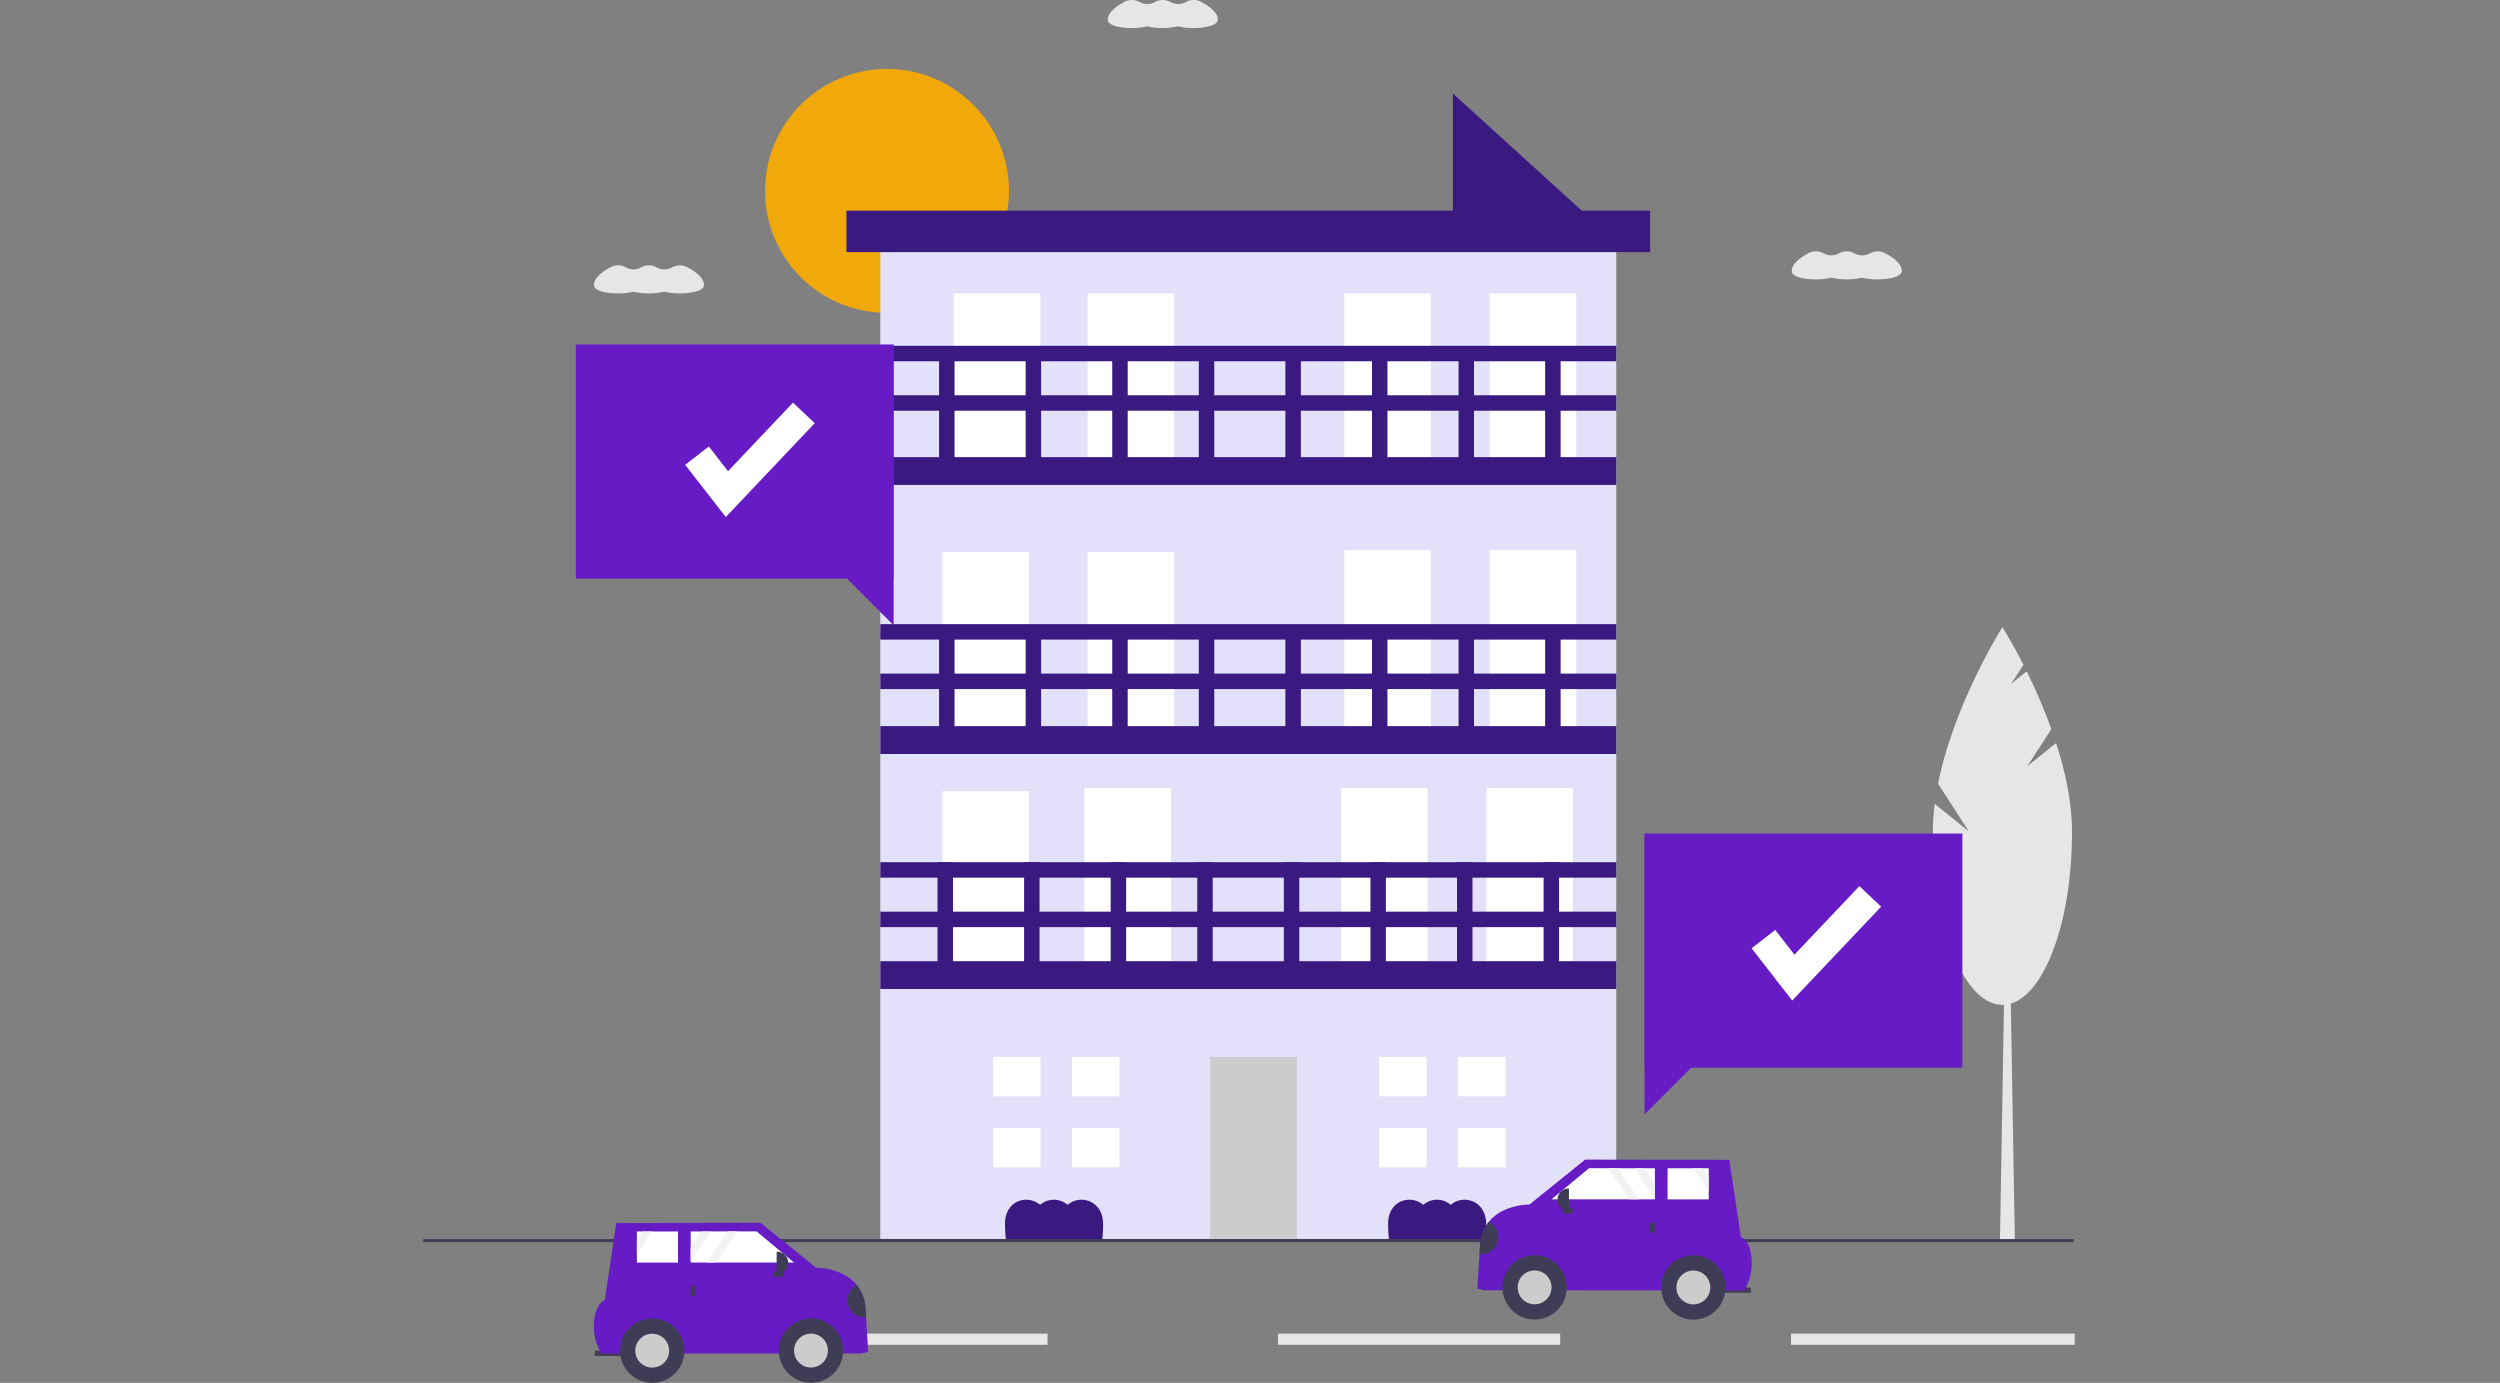
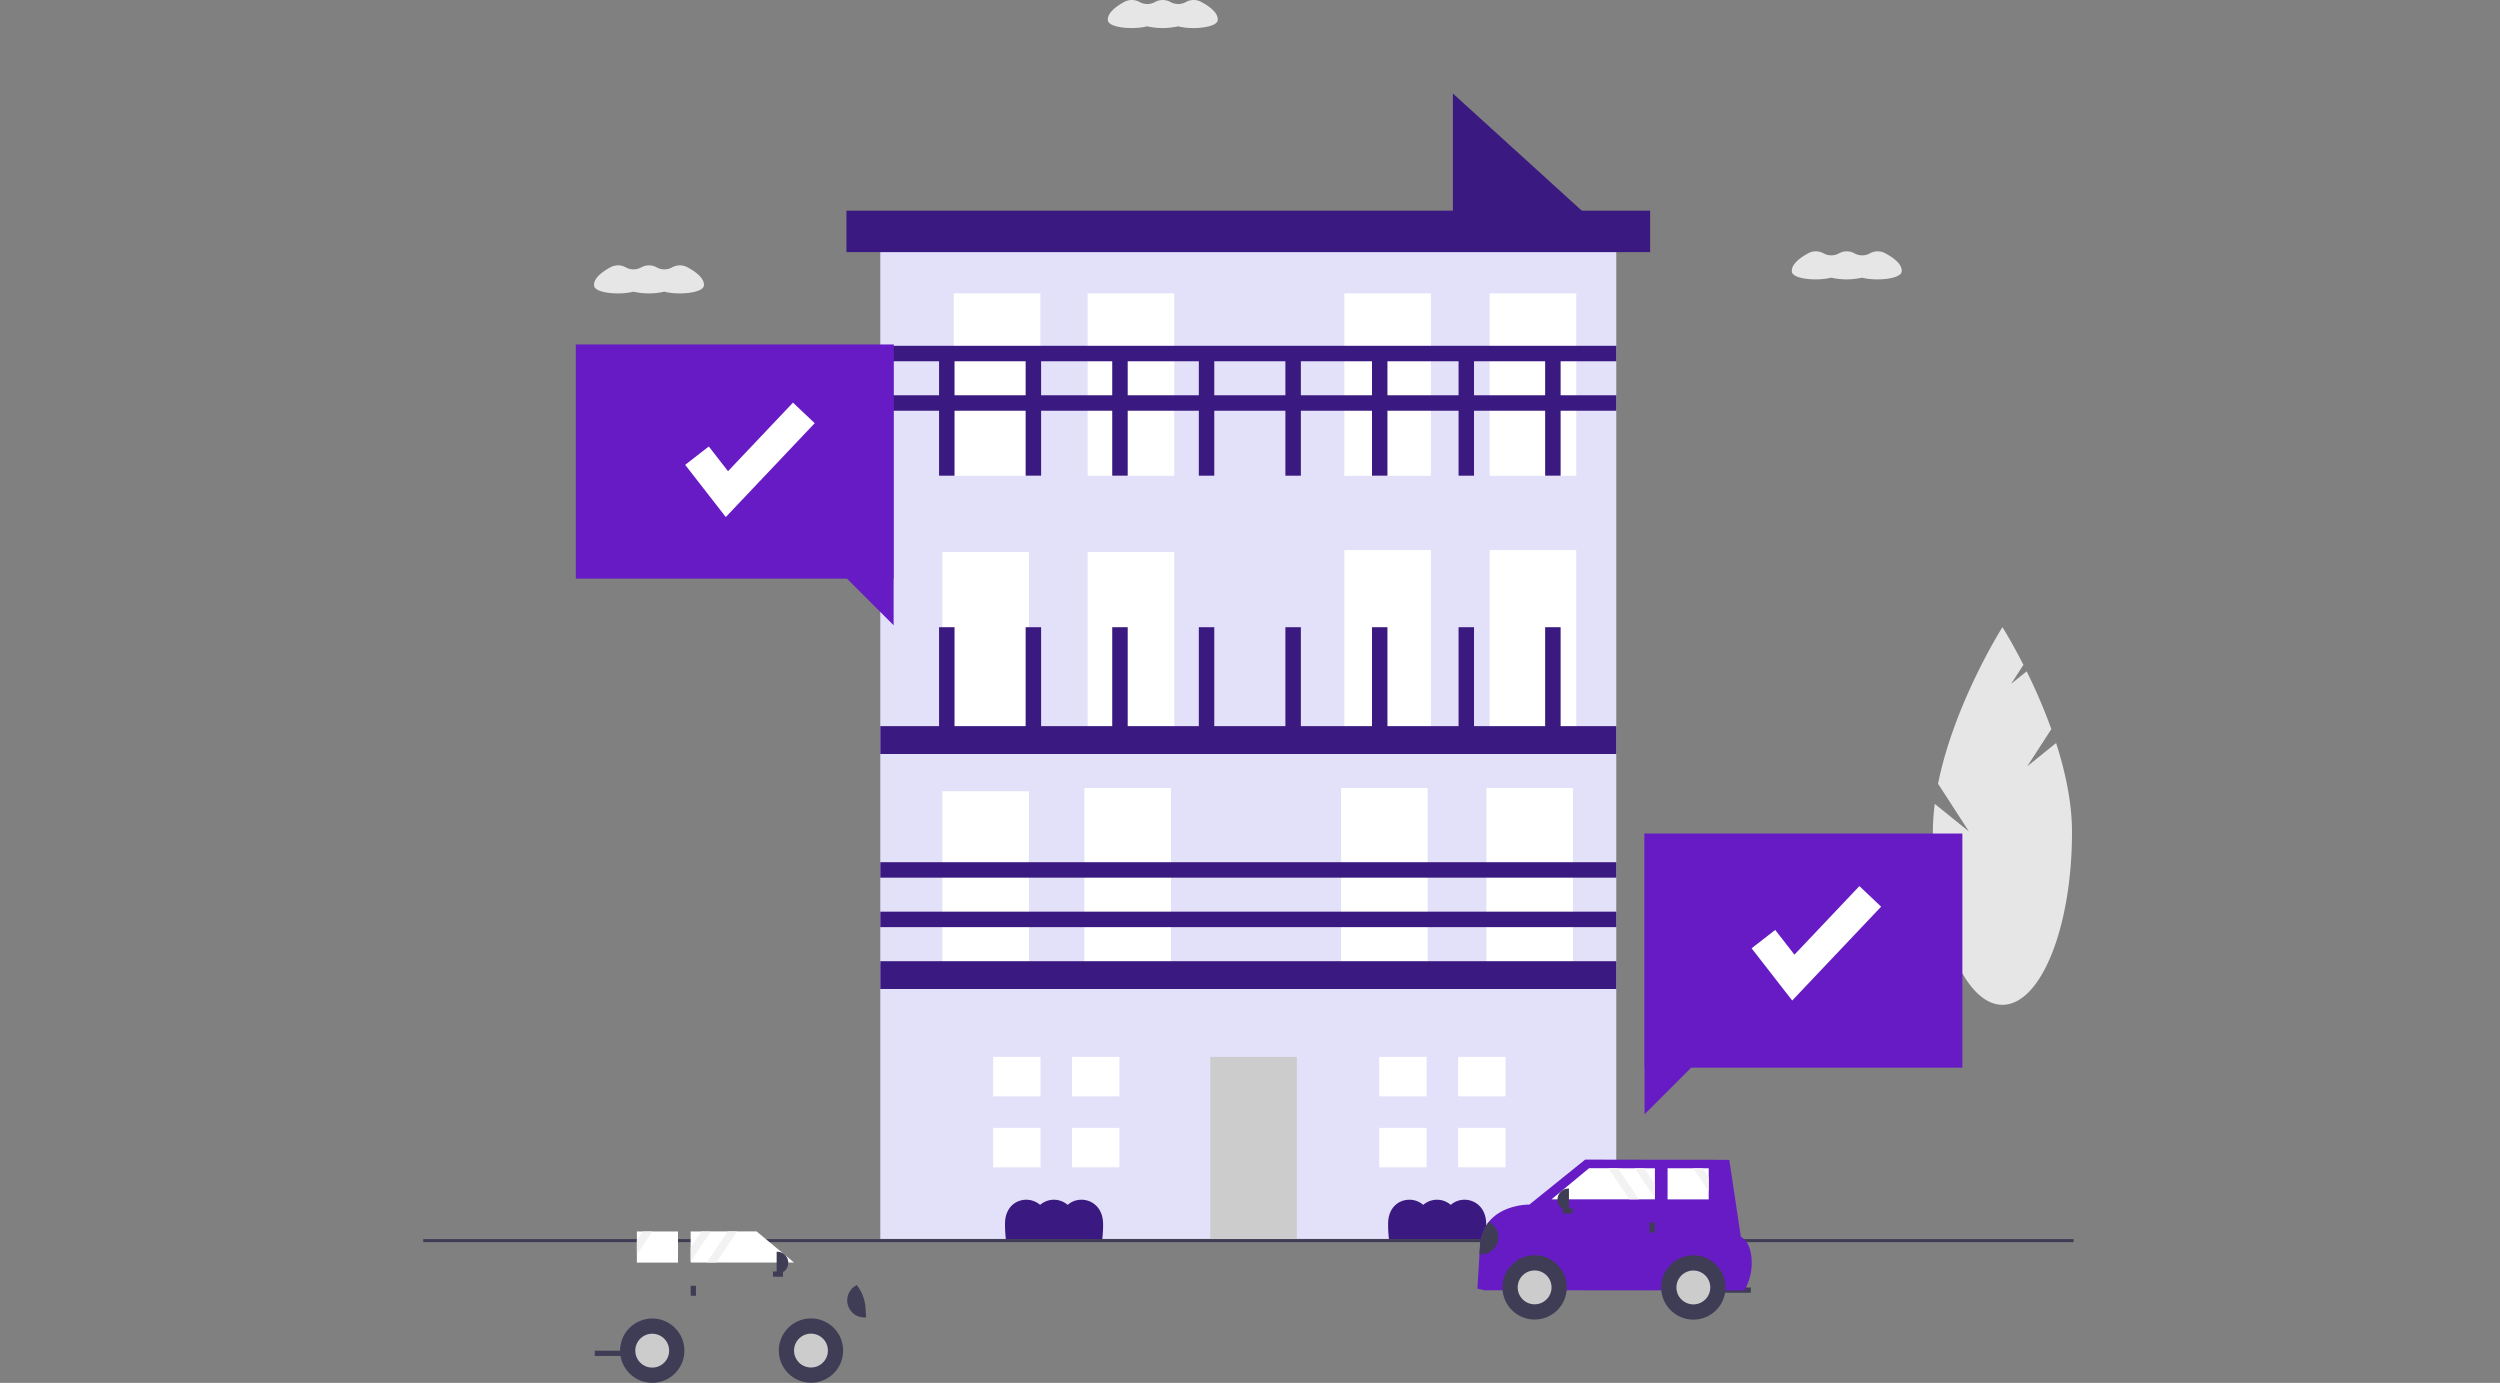
<svg xmlns="http://www.w3.org/2000/svg" fill="none" viewBox="0 0 1016 562">
  <rect x="0" y="0" width="1016" height="562" fill="#808080" stroke="none" />
-   <circle cx="360.473" cy="77.589" r="49.566" fill="#F0A80A" />
  <path d="M649.905 92.04h-59.454V37.993l59.454 54.049Z" fill="#3A1980" />
  <path fill="#E3E1FA" d="M357.759 90.272h299.092v413.213H357.759z" />
  <path fill="#fff" d="M387.599 119.244h35.187v74.145h-35.187zM442.026 119.244h35.187v74.145h-35.187zM382.962 224.334h35.187v74.145h-35.187zM442.026 224.334h35.187v74.145h-35.187zM382.962 321.571h35.187v74.145h-35.187zM440.701 320.246h35.187v74.145h-35.187z" />
  <path fill="#CCC" d="M491.844 429.506h35.187v74.145h-35.187z" />
  <path fill="#fff" d="M545.006 320.246h35.187v74.145h-35.187zM604.071 320.246h35.187v74.145h-35.187zM546.331 223.549h35.187v74.145h-35.187zM605.396 223.549h35.187v74.145h-35.187zM546.331 119.244h35.187v74.145h-35.187zM605.396 119.244h35.187v74.145h-35.187z" />
-   <path fill="#3A1980" d="M357.759 185.78h299.092v11.31H357.759zM357.759 273.748h299.092v6.283H357.759zM357.759 253.641h299.092v6.283H357.759zM387.292 350.406v50.268h-6.283v-50.268zM422.479 350.406v50.268h-6.283v-50.268h6.283ZM457.666 350.406v50.268h-6.283v-50.268h6.283ZM492.854 350.406v50.268h-6.284v-50.268h6.284ZM528.041 350.406v50.268h-6.284v-50.268h6.284ZM563.228 350.406v50.268h-6.283v-50.268h6.283ZM598.416 350.406v50.268h-6.284v-50.268h6.284ZM633.603 350.406v50.268h-6.284v-50.268h6.284Z" />
  <path d="M387.92 254.898v50.268h-6.284v-50.268h6.284ZM423.107 254.898v50.268h-6.283v-50.268h6.283ZM458.295 254.898v50.268h-6.284v-50.268h6.284ZM493.482 254.898v50.268h-6.284v-50.268h6.284ZM528.669 254.898v50.268h-6.283v-50.268h6.283ZM563.856 254.898v50.268h-6.283v-50.268h6.283ZM599.044 254.898v50.268h-6.284v-50.268h6.284ZM634.231 254.898v50.268h-6.283v-50.268h6.283ZM387.92 143.053v50.267h-6.284v-50.267h6.284ZM423.107 143.053v50.267h-6.283v-50.267h6.283ZM458.295 143.053v50.267h-6.284v-50.267h6.284ZM493.482 143.053v50.267h-6.284v-50.267h6.284ZM528.669 143.053v50.267h-6.283v-50.267h6.283ZM563.856 143.053v50.268h-6.283v-50.268zM599.044 143.053v50.267h-6.284v-50.267h6.284ZM634.231 143.053v50.267h-6.283v-50.267h6.283Z" fill="#3A1980" />
  <path fill="#3A1980" d="M357.759 160.646h299.092v6.283H357.759zM357.759 140.539h299.092v6.283H357.759zM357.759 295.112h299.092v11.31H357.759zM343.996 85.622h326.619v16.854H343.996z" />
  <path d="M422.853 445.539v-16.033h-19.239v16.033h19.239ZM421.249 458.364h-17.635v16.033h19.239v-16.033h-1.604ZM435.679 429.506h19.239v16.033h-19.239zM435.679 458.365h19.239v16.033h-19.239zM579.769 445.539v-16.033H560.53v16.033h19.239ZM578.166 458.364H560.53v16.033h19.239v-16.033h-1.603ZM592.595 429.506h19.239v16.033h-19.239zM592.595 458.365h19.239v16.033h-19.239z" fill="#fff" />
  <path fill="#3A1980" d="M357.759 390.62h299.092v11.31H357.759zM357.759 370.513h299.092v6.283H357.759zM357.759 350.406h299.092v6.283H357.759zM448.307 498.099c.001-.35-.004-.698-.014-1.044-.269-9.264-9.458-11.777-14.385-7.391a8.544 8.544 0 0 0-11.207 0c-4.947-4.317-13.954-1.983-14.251 7.176a36.1 36.1 0 0 0-.018 1.044c.014 1.926.132 3.85.353 5.763h39.174a53.03 53.03 0 0 0 .348-5.548ZM603.998 498.099c0-.35-.004-.698-.015-1.044-.268-9.264-9.458-11.777-14.384-7.391a8.544 8.544 0 0 0-11.207 0c-4.948-4.317-13.955-1.983-14.252 7.176a36.1 36.1 0 0 0-.018 1.044c.015 1.926.133 3.85.354 5.763h39.173c.213-1.842.329-3.694.349-5.548Z" />
-   <path d="M818.839 504.273h-6.058L814.8 385.93h2.02l2.019 118.343Z" fill="#E6E6E6" />
  <path d="m823.888 311.424 9.779-15.114a226.63 226.63 0 0 0-10.033-23.486l-6.324 5.107 5.007-7.738c-4.771-9.393-8.526-15.311-8.526-15.311s-19.613 30.907-26.166 63.63l12.55 19.395-13.893-11.221a91.658 91.658 0 0 0-.762 11.495c0 38.755 12.657 70.172 28.271 70.172s28.271-31.417 28.271-70.172c0-12.015-2.718-24.585-6.468-36.212l-11.706 9.455Z" fill="#E6E6E6" />
  <path d="M797.507 338.746H668.26v95.167h.078v18.947l18.947-18.947h110.222v-95.167Z" fill="#661BC5" />
-   <path fill="#E6E6E6" d="M519.391 541.992H634.06v4.532H519.391zM727.875 541.992h115.289v4.532H727.875zM310.908 541.992h114.817v4.532H310.908z" />
  <path fill="#3F3D56" d="M172 503.548h670.693v1.264H172zM711.542 525.38l-13.503-.007.001-2.144 13.503.008-.001 2.143Z" />
  <path d="m600.412 523.713 2.786.645 105.879.056.953-2.218a22.399 22.399 0 0 0 1.646-12.107c-.456-3.064-1.599-6.108-4.194-7.43l-4.699-31.295-58.578-.105-22.663 18.279s-10.691-.192-16.499 7.039a16.973 16.973 0 0 0-3.55 9.347l-.229 3.761-.852 14.028Z" fill="#661BC5" />
  <circle cx="623.667" cy="523.19" r="13.074" fill="#3F3D56" />
  <circle cx="623.667" cy="523.19" r="6.881" fill="#CCC" />
  <circle cx="688.181" cy="523.224" r="13.074" fill="#3F3D56" />
  <circle cx="688.181" cy="523.224" r="6.881" fill="#CCC" />
  <path d="m630.546 487.402 31.628.014h3.86l6.518.004v-.476l.005-5.731.004-6.436h-4.335l-3.862-.005-6.838-.004h-3.861l-7.895-.005-15.224 12.639ZM677.699 487.425l16.715.009.004-3.28v-5.732l.005-3.632h-2.448l-3.86-.004-10.412-.005-.004 12.644Z" fill="#fff" />
  <path d="m672.544 500.928-2.143-.001.002-4.072 2.143.001-.002 4.072ZM639.119 491.051l-.001 2.143-4.073-.002.001-2.143 4.073.002Z" fill="#3F3D56" />
  <path d="M637.615 491.991h-.236a4.48 4.48 0 0 1 .005-8.959h.236l-.005 8.959ZM601.264 509.686a6.923 6.923 0 0 0 3.779-13.109 16.976 16.976 0 0 0-3.55 9.347l-.229 3.762Z" fill="#3F3D56" />
  <path d="m664.364 474.772 8.189 12.172.004-5.731-4.331-6.436-3.862-.005ZM688.115 474.786l6.303 9.368v-5.732l-2.443-3.632-3.86-.004ZM653.665 474.768l8.509 12.648h3.86l-8.508-12.648h-3.861Z" fill="#F2F2F2" />
  <path d="m482.004.792-.087.047a6.46 6.46 0 0 1-6.159.022l-.163-.087a6.49 6.49 0 0 0-6.152.02l-.081.045a6.46 6.46 0 0 1-6.159.022l-.169-.09a6.454 6.454 0 0 0-6.092-.012c-2.865 1.543-6.737 4.18-6.72 7.16 0 .118.007.235.02.352.333 3.094 10.423 3.882 15.966 2.424 4.132.943 8.423.943 12.555 0 5.519 1.482 15.815.633 16.116-2.496.011-.117.016-.235.016-.353-.017-2.98-3.924-5.59-6.807-7.111a6.447 6.447 0 0 0-6.084.057ZM759.983 102.93l-.088.048a6.459 6.459 0 0 1-6.158.021l-.163-.087a6.491 6.491 0 0 0-6.152.021l-.082.045a6.46 6.46 0 0 1-6.159.021l-.169-.09a6.453 6.453 0 0 0-6.091-.011c-2.865 1.543-6.738 4.181-6.721 7.159.001.118.008.236.02.353.333 3.094 10.424 3.882 15.966 2.424 4.132.943 8.424.943 12.556 0 5.519 1.481 15.814.633 16.115-2.496.012-.118.017-.235.016-.353-.017-2.981-3.924-5.591-6.806-7.112a6.448 6.448 0 0 0-6.084.057ZM273.196 108.632l-.088.048a6.46 6.46 0 0 1-6.159.021l-.162-.087a6.491 6.491 0 0 0-6.152.021l-.082.045a6.46 6.46 0 0 1-6.159.021l-.169-.09a6.45 6.45 0 0 0-6.092-.011c-2.864 1.543-6.737 4.18-6.72 7.159.001.118.007.236.02.353.333 3.093 10.423 3.882 15.966 2.424 4.132.942 8.423.942 12.555 0 5.52 1.481 15.815.632 16.116-2.497.011-.117.017-.235.016-.353-.017-2.98-3.924-5.59-6.807-7.111a6.446 6.446 0 0 0-6.083.057Z" fill="#E6E6E6" />
  <path fill="#3F3D56" d="M241.705 548.916h13.503v2.143h-13.503z" />
-   <path d="m352.836 549.396-2.786.645-105.88.056-.952-2.218a22.38 22.38 0 0 1-1.646-12.107c.456-3.064 1.598-6.108 4.194-7.43l4.698-31.295 58.578-.105 22.664 18.28s10.69-.193 16.498 7.038a16.958 16.958 0 0 1 3.55 9.347l.23 3.762.852 14.027Z" fill="#661BC5" />
  <circle cx="329.58" cy="548.873" r="13.074" fill="#3F3D56" />
  <circle cx="329.58" cy="548.873" r="6.881" fill="#CCC" />
  <circle cx="265.067" cy="548.907" r="13.074" fill="#3F3D56" />
  <circle cx="265.066" cy="548.908" r="6.881" fill="#CCC" />
  <path d="m322.701 513.085-31.627.014h-3.861l-6.518.005v-.476l-.005-5.732-.004-6.436h4.336l3.861-.005 6.839-.005h3.86l7.895-.004 15.224 12.639ZM275.548 513.108l-16.714.009-.005-3.279v-5.732l-.005-3.632h2.448l3.861-.005 10.411-.004.004 12.643Z" fill="#fff" />
  <path fill="#3F3D56" d="M280.7 522.536h2.143v4.072H280.7zM318.204 516.729l.001 2.143-4.073.003-.001-2.144 4.073-.002Z" />
  <path d="M315.63 508.713h.236a4.479 4.479 0 0 1 4.479 4.48 4.479 4.479 0 0 1-4.479 4.479h-.236v-8.959ZM351.984 535.369a6.925 6.925 0 0 1-3.78-13.109 16.97 16.97 0 0 1 3.551 9.348l.229 3.761Z" fill="#3F3D56" />
  <path d="m288.883 500.455-8.188 12.172-.005-5.731 4.332-6.436 3.861-.005ZM265.133 500.469l-6.304 9.368v-5.731l2.443-3.632 3.861-.005ZM299.582 500.45l-8.508 12.649h-3.861l8.509-12.649h3.86Z" fill="#F2F2F2" />
  <path d="m728.356 406.612-16.505-21.22 9.598-7.465 7.814 10.047 26.4-27.868 8.828 8.364-36.135 38.142Z" fill="#fff" />
  <path d="M234 140h129.248v95.167h-.079v18.947l-18.947-18.947H234V140Z" fill="#661BC5" />
  <path d="m294.96 210.132-16.505-21.22 9.599-7.466 7.814 10.048 26.4-27.868 8.828 8.363-36.136 38.143Z" fill="#fff" />
</svg>